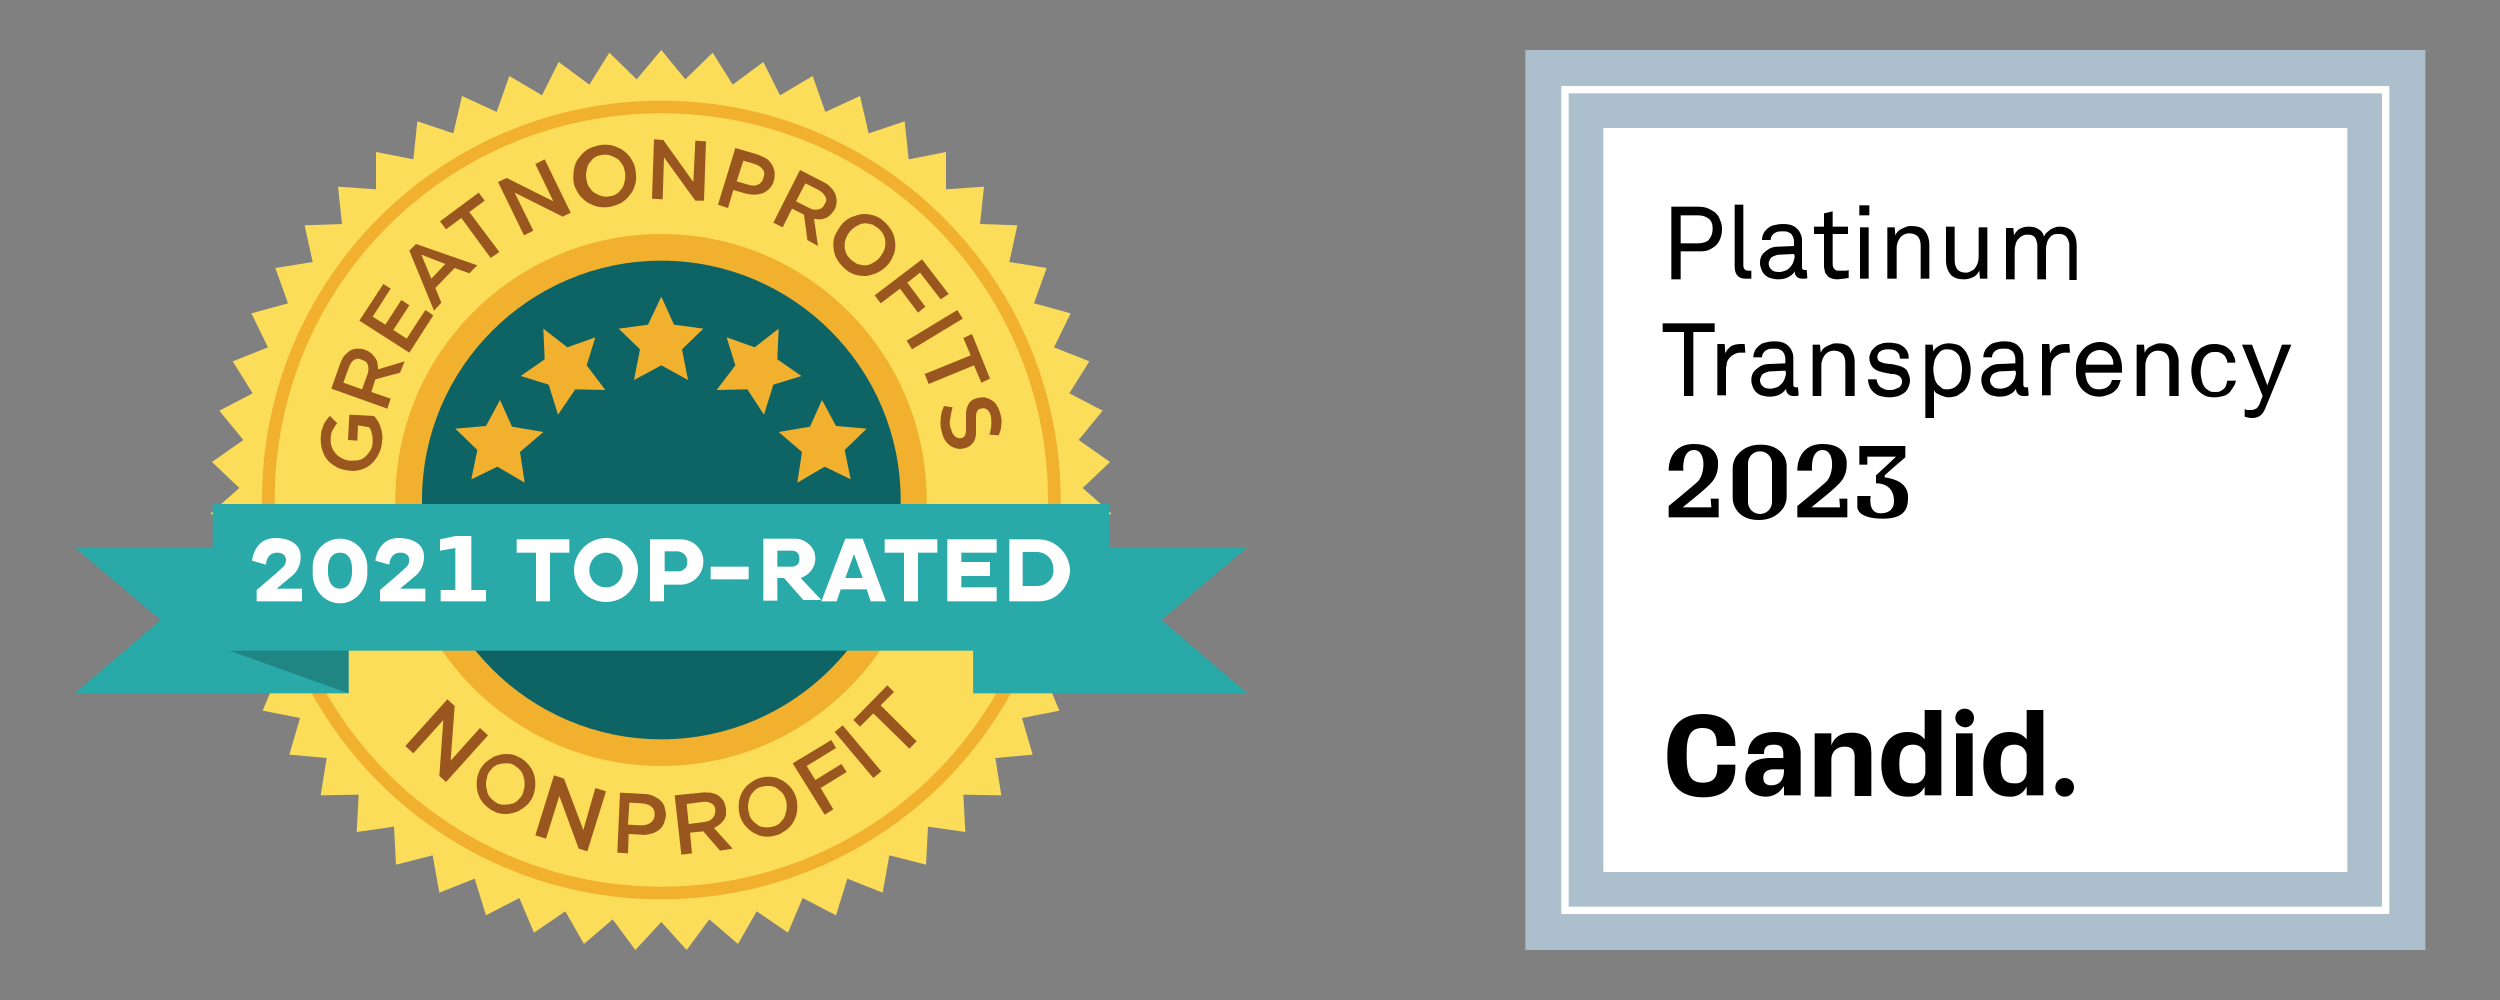
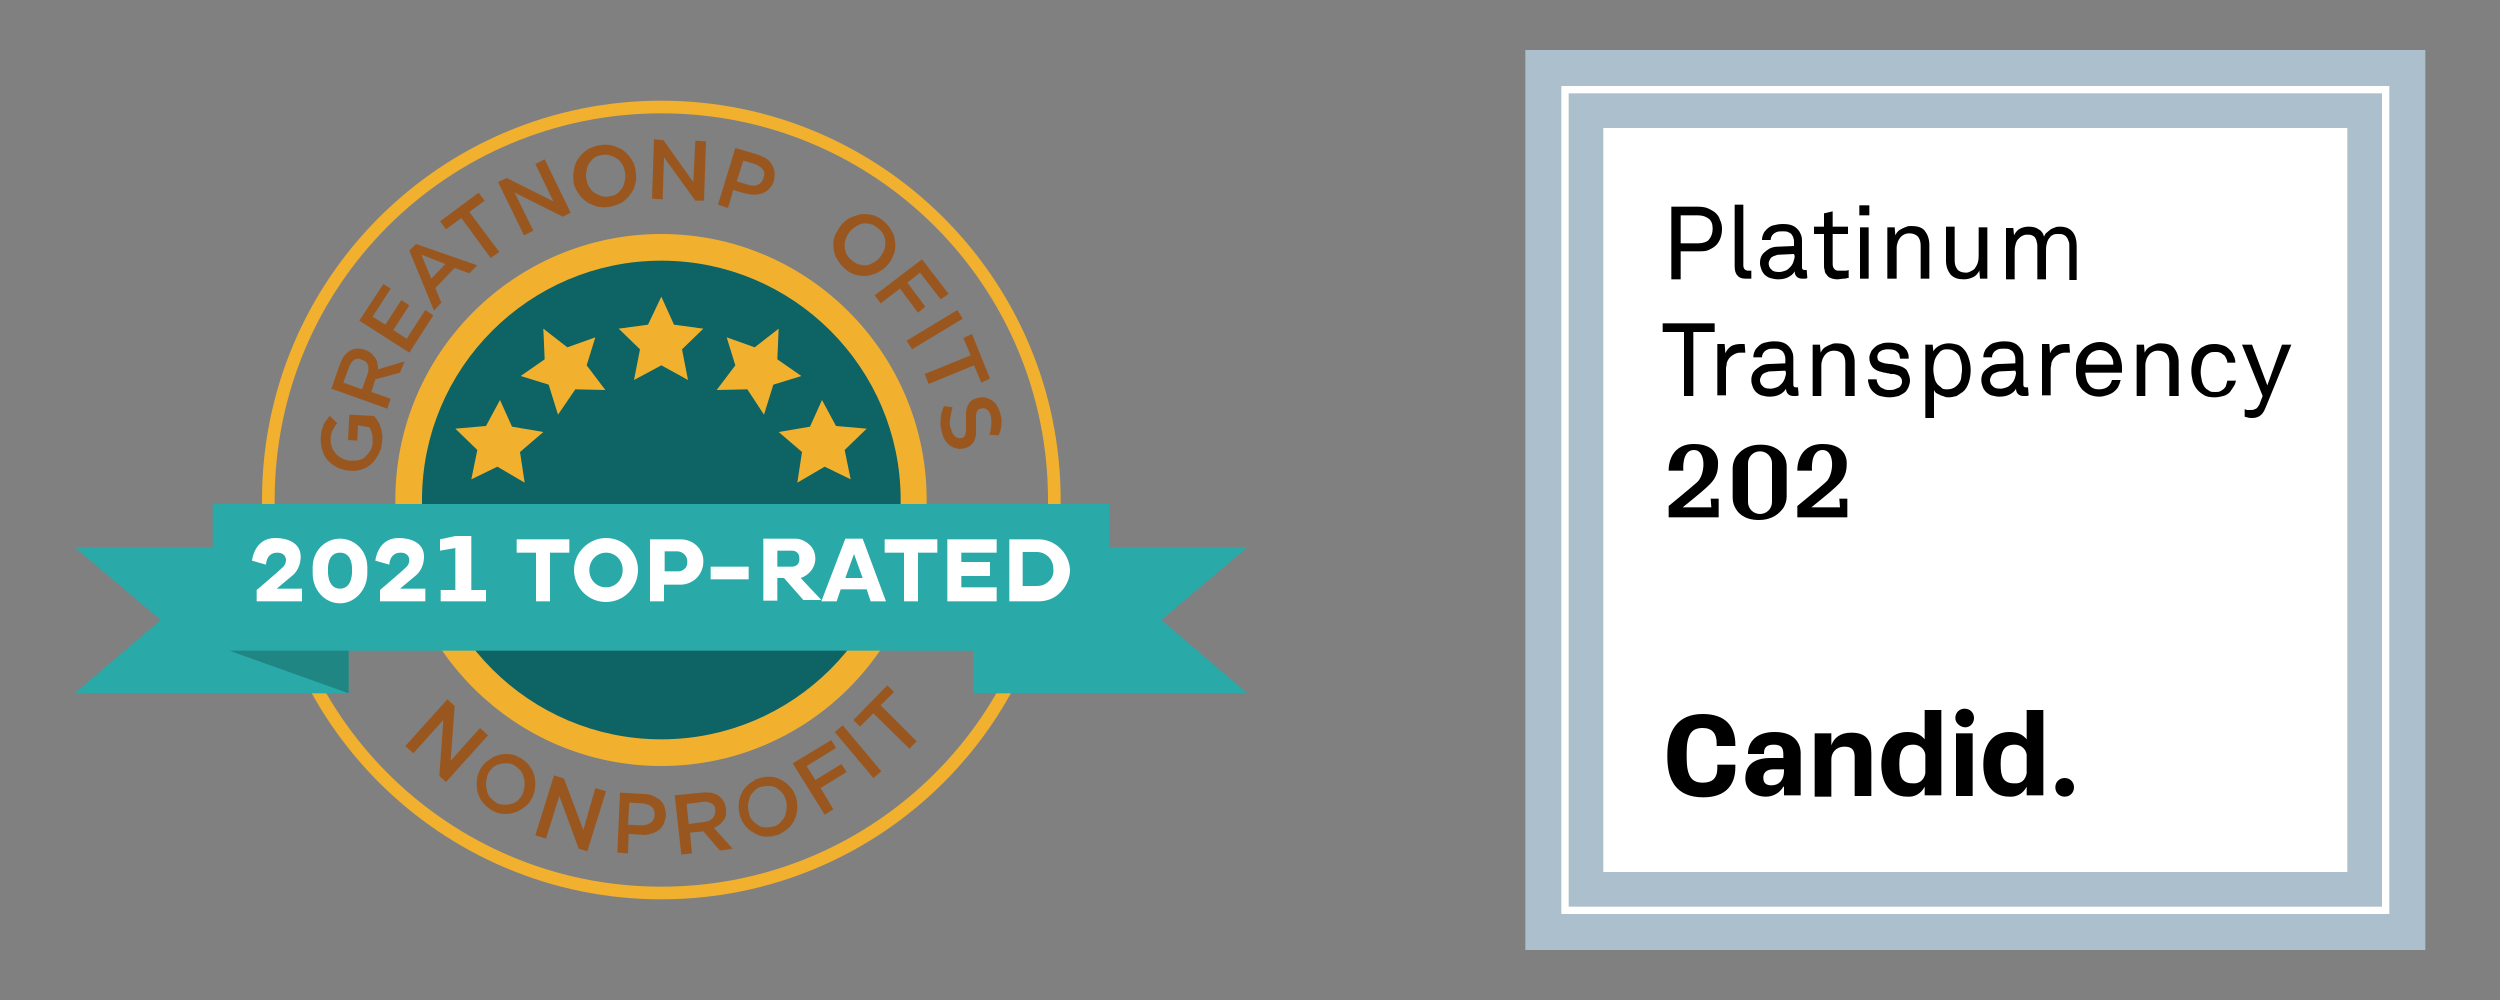
<svg xmlns="http://www.w3.org/2000/svg" id="Layer_1" x="0px" y="0px" viewBox="0 0 375 150" style="enable-background:new 0 0 375 150;" xml:space="preserve">
  <rect x="0" y="0" width="375" height="150" fill="#808080" stroke="none" />
  <style type="text/css">	.st0{fill:#FFFFFF;}	.st1{fill:#ABBFCC;}	.st2{fill:#FCDD59;}	.st3{fill:#F1B12F;}	.st4{fill:#0E6365;}	.st5{fill:#F1B02E;}	.st6{fill:#29A9A8;}	.st7{opacity:0.35;fill:#0E4543;enable-background:new    ;}	.st8{fill:#99571F;}</style>
  <g>
    <g>
      <g>
        <path class="st0" d="M232.3,10.9V139h128.1V10.9H232.3z" />
      </g>
      <g>
        <path class="st1" d="M228.8,7.5v135h135V7.5H228.8z M358.4,137.1H234.2V12.9h124.2V137.1z M357.3,14h-122v122h122V14z     M352.1,130.8H240.5V19.2h111.6V130.8z" />
        <path d="M250.1,113.2c0-3.5,1.5-6.1,5.3-6.1c3.5,0,4.9,1.9,4.9,4.6v0.2h-2.8v-0.4c0-1.4-0.6-2.3-2.1-2.3c-1.7,0-2.4,1-2.4,3.7    v0.7c0,2.8,0.7,3.8,2.4,3.8c1.4,0,2.2-0.6,2.2-2.2v-0.5h2.7v0.4c0,2.6-1.4,4.5-4.8,4.5c-4.2,0-5.4-2.7-5.4-6.1L250.1,113.2    L250.1,113.2z M266.2,109.8c2.9,0,3.9,1.6,3.9,3.2v6.3h-2.5V118h-0.1c-0.5,0.9-1.5,1.5-2.6,1.5c-1.7,0-3.1-1-3.1-2.7    s0.9-3.1,3.8-3.1h1.9v-0.5c0-0.9-0.2-1.5-1.4-1.5c-1.1,0-1.5,0.4-1.5,1.3v0.1h-2.4v-0.3C262.3,111.4,263.3,109.8,266.2,109.8z     M267.6,115.6v-0.2H266c-1,0-1.5,0.5-1.5,1.2v0.1c0,0.8,0.5,1.1,1.2,1.1C266.9,117.8,267.6,117,267.6,115.6z M272.2,110h2.5v1.8    l0,0c0.4-1.1,1.3-1.9,3-1.9c2.2,0,3,1.1,3,3.1v6.4h-2.5v-5.8c0-1.1-0.4-1.6-1.5-1.6c-1.4,0-2,1-2,1.9v5.6h-2.5V110z M288.7,118    c-0.5,1-1.5,1.6-2.6,1.5c-2.9,0-3.9-2.5-3.9-4.7v-0.2c0-2.9,1.4-4.8,3.9-4.8c1.4,0,2.1,0.5,2.6,1.1v-4.4h2.5v12.8h-2.5V118z     M288.8,116v-2.8c-0.1-0.8-0.8-1.5-1.8-1.5c-1.6,0-2.1,1-2.1,2.8v0.2c0,1.8,0.4,2.8,2,2.8C287.9,117.6,288.6,117,288.8,116z     M293.3,107.7c0-0.8,0.6-1.4,1.4-1.4s1.4,0.6,1.4,1.4l0,0c0,0.8-0.6,1.4-1.3,1.4C294.1,109.1,293.3,108.5,293.3,107.7    L293.3,107.7L293.3,107.7z M293.4,110h2.5v9.4h-2.5V110z M304,118c-0.5,1-1.5,1.6-2.6,1.5c-2.9,0-3.9-2.5-3.9-4.7v-0.2    c0-2.9,1.4-4.8,3.9-4.8c1.4,0,2.1,0.5,2.6,1.1v-4.4h2.5v12.8H304V118z M304,116v-2.8c-0.1-0.8-0.8-1.5-1.8-1.5    c-1.6,0-2.1,1-2.1,2.8v0.2c0,1.8,0.4,2.8,2,2.8C303.2,117.6,303.8,117,304,116L304,116z M308.3,118.1c0-0.8,0.6-1.4,1.4-1.4    s1.4,0.6,1.4,1.4s-0.6,1.4-1.4,1.4S308.3,118.9,308.3,118.1z" />
        <g>
          <path d="M258.3,34.3c0,1-0.3,1.9-0.9,2.5c-0.3,0.3-0.7,0.5-1.1,0.7c-0.4,0.2-1,0.2-1.6,0.2h-2.6v4.2h-1.4V31h4     c0.6,0,1.2,0.1,1.6,0.3c0.4,0.2,0.8,0.4,1.1,0.7c0.3,0.3,0.5,0.6,0.6,1C258.2,33.4,258.3,33.8,258.3,34.3z M256.9,34.3     c0-0.7-0.2-1.2-0.6-1.5c-0.4-0.3-0.9-0.5-1.6-0.5h-2.6v4.2h2.6c0.7,0,1.3-0.2,1.6-0.5C256.7,35.5,256.9,35,256.9,34.3z" />
          <path d="M262.7,41.8c-0.1,0-0.1,0-0.2,0c-0.2,0-0.4,0-0.7,0c-0.6,0-1-0.2-1.2-0.5c-0.3-0.3-0.4-0.8-0.4-1.4v-9.2h1.3v9.1     c0,0.3,0.1,0.5,0.2,0.6c0.1,0.1,0.3,0.2,0.5,0.2h0.4h0.1V41.8L262.7,41.8z" />
          <path d="M271.1,41.7c-0.1,0.1-0.3,0.1-0.4,0.1c-0.1,0-0.3,0-0.4,0c-0.3,0-0.6-0.1-0.8-0.3c-0.2-0.2-0.3-0.5-0.3-0.8l0,0     c-0.2,0.4-0.6,0.7-1,0.9c-0.4,0.2-0.9,0.3-1.5,0.3c-0.4,0-0.8-0.1-1.2-0.2c-0.3-0.1-0.6-0.3-0.8-0.5c-0.2-0.2-0.4-0.5-0.5-0.8     c-0.1-0.3-0.2-0.6-0.2-0.9c0-0.2,0-0.5,0.1-0.8c0.1-0.3,0.2-0.5,0.5-0.8c0.2-0.2,0.5-0.4,0.8-0.6c0.4-0.2,0.8-0.3,1.3-0.3     l2.4-0.1v-0.6c0-0.2,0-0.4-0.1-0.6c0-0.2-0.2-0.4-0.3-0.6c-0.1-0.1-0.3-0.2-0.5-0.3s-0.5-0.1-0.8-0.1c-0.4,0-0.6,0-0.9,0.1     c-0.2,0.1-0.4,0.2-0.5,0.3c-0.3,0.3-0.4,0.6-0.4,0.9h-1.3c0-0.4,0.1-0.7,0.2-0.9c0.1-0.3,0.3-0.5,0.5-0.7c0.3-0.3,0.6-0.5,1-0.6     c0.4-0.1,0.9-0.2,1.4-0.2c0.8,0,1.3,0.1,1.8,0.4c0.4,0.3,0.7,0.6,0.9,1.1c0.2,0.4,0.2,0.8,0.2,1.2V40c0,0.2,0,0.3,0.1,0.4     c0.1,0.1,0.2,0.1,0.3,0.1h0.1h0.1h0.1L271.1,41.7L271.1,41.7z M269.1,38.1l-2.1,0.1c-0.2,0-0.4,0-0.6,0.1s-0.4,0.1-0.5,0.2     c-0.2,0.1-0.3,0.2-0.4,0.4c-0.1,0.2-0.2,0.4-0.2,0.6c0,0.3,0.1,0.7,0.4,0.9c0.2,0.3,0.6,0.4,1.2,0.4c0.3,0,0.6-0.1,0.9-0.2     c0.3-0.1,0.5-0.3,0.7-0.5s0.4-0.5,0.5-0.8c0.1-0.3,0.2-0.6,0.2-0.9L269.1,38.1L269.1,38.1z" />
          <path d="M277.1,41.7c-0.2,0.1-0.4,0.1-0.6,0.1s-0.6,0.1-0.9,0.1c-0.4,0-0.8-0.1-1-0.2c-0.3-0.1-0.5-0.3-0.6-0.5     c-0.2-0.2-0.3-0.4-0.3-0.7c-0.1-0.2-0.1-0.5-0.1-0.8v-4.6h-1.5V34h1.5v-2l1.3-0.3V34h2.3v1.1h-2.3v4.5c0,0.4,0.1,0.6,0.3,0.8     s0.4,0.2,0.8,0.2c0.1,0,0.3,0,0.4,0c0.2,0,0.3,0,0.4,0c0.2,0,0.3,0,0.5-0.1v1.2H277.1z" />
          <path d="M278.9,32.3v-1.5h1.5v1.5H278.9z M279,41.8v-7.7h1.3v7.7H279z" />
          <path d="M288.1,41.8v-4.9c0-0.6-0.1-1-0.4-1.4c-0.3-0.3-0.7-0.5-1.3-0.5c-0.4,0-0.7,0.1-1,0.3s-0.5,0.5-0.7,0.9     c-0.1,0.3-0.2,0.6-0.2,1s0,0.7,0,1v3.6h-1.4v-7.7h1.1l0.1,1.2c0.1-0.2,0.2-0.4,0.4-0.6c0.2-0.2,0.4-0.3,0.6-0.4     c0.2-0.1,0.4-0.2,0.7-0.3c0.2-0.1,0.5-0.1,0.7-0.1c0.9,0,1.6,0.2,2,0.7c0.4,0.5,0.7,1.2,0.7,2.1v5.1     C289.4,41.8,288.1,41.8,288.1,41.8z" />
          <path d="M297,41.8l-0.1-1.2c-0.2,0.4-0.5,0.8-1,1c-0.4,0.2-0.9,0.3-1.3,0.3c-0.9,0-1.5-0.2-2-0.7c-0.4-0.5-0.7-1.2-0.7-2.1V34     h1.3v5c0,0.6,0.1,1,0.4,1.4c0.2,0.3,0.7,0.5,1.3,0.5c0.3,0,0.5-0.1,0.7-0.2c0.2-0.1,0.4-0.2,0.6-0.4c0.2-0.3,0.4-0.6,0.5-1     c0.1-0.4,0.1-0.8,0.1-1.2v-4h1.3v7.7H297z" />
          <path d="M310.4,41.8v-4.9c0-0.3,0-0.5-0.1-0.7c-0.1-0.2-0.1-0.4-0.3-0.6c-0.1-0.2-0.3-0.3-0.5-0.4c-0.2-0.1-0.5-0.1-0.8-0.1     c-0.2,0-0.5,0-0.7,0.1s-0.4,0.2-0.5,0.4c-0.3,0.3-0.4,0.6-0.5,1c-0.1,0.4-0.1,0.8-0.1,1.2v4.1h-1.3V37c0-0.3,0-0.5-0.1-0.7     c0-0.2-0.1-0.4-0.2-0.6c-0.1-0.2-0.3-0.3-0.5-0.4s-0.5-0.1-0.8-0.1s-0.5,0.1-0.7,0.2c-0.2,0.1-0.4,0.3-0.6,0.5s-0.3,0.5-0.4,0.9     c-0.1,0.4-0.1,0.7-0.1,1v4.1h-1.3v-7.7h1.1l0.1,1.1c0.2-0.4,0.5-0.8,0.9-1c0.4-0.2,0.8-0.3,1.3-0.3c0.6,0,1.1,0.1,1.5,0.4     c0.4,0.2,0.7,0.6,0.8,1.1c0.1-0.2,0.2-0.5,0.4-0.6c0.2-0.2,0.4-0.3,0.6-0.5c0.2-0.1,0.4-0.2,0.7-0.3c0.2-0.1,0.5-0.1,0.7-0.1     c0.9,0,1.5,0.3,1.9,0.8c0.4,0.5,0.6,1.2,0.6,2.1V42h-1.1V41.8z" />
          <path d="M254,49.8v9.6h-1.4v-9.6h-3.2v-1.3h7.8v1.3C257.2,49.8,254,49.8,254,49.8z" />
          <path d="M261.8,52.9c-0.1,0-0.2,0-0.4,0c-0.1,0-0.2,0-0.4,0c-0.3,0-0.6,0.1-0.8,0.2c-0.2,0.1-0.5,0.3-0.6,0.4     c-0.2,0.2-0.3,0.3-0.4,0.5c-0.1,0.2-0.2,0.4-0.2,0.6c0,0.2-0.1,0.4-0.1,0.7c0,0.2,0,0.4,0,0.6v3.4h-1.3v-7.7h1.1l0.1,1.4     c0.2-0.5,0.5-0.8,0.9-1.1c0.4-0.2,0.9-0.3,1.4-0.3c0.2,0,0.4,0,0.6,0L261.8,52.9L261.8,52.9z" />
          <path d="M269.8,59.3c-0.1,0.1-0.3,0.1-0.4,0.1c-0.1,0-0.3,0-0.4,0c-0.3,0-0.6-0.1-0.8-0.3c-0.2-0.2-0.3-0.5-0.3-0.8l0,0     c-0.2,0.4-0.6,0.7-1,0.9c-0.4,0.2-0.9,0.3-1.5,0.3c-0.4,0-0.8-0.1-1.2-0.2c-0.3-0.1-0.6-0.3-0.8-0.5c-0.2-0.2-0.4-0.5-0.5-0.8     c-0.1-0.3-0.2-0.6-0.2-0.9c0-0.2,0-0.5,0.1-0.8c0.1-0.3,0.2-0.5,0.5-0.8c0.2-0.2,0.5-0.4,0.8-0.6c0.4-0.2,0.8-0.3,1.3-0.3     l2.4-0.1v-0.6c0-0.2,0-0.4-0.1-0.6c0-0.2-0.2-0.4-0.3-0.6c-0.1-0.1-0.3-0.2-0.5-0.3s-0.5-0.1-0.8-0.1c-0.4,0-0.6,0-0.9,0.1     c-0.2,0.1-0.4,0.2-0.5,0.3c-0.3,0.3-0.4,0.6-0.4,0.9H263c0-0.4,0.1-0.7,0.2-0.9c0.1-0.3,0.3-0.5,0.5-0.7c0.3-0.3,0.6-0.5,1-0.6     c0.4-0.1,0.9-0.2,1.4-0.2c0.8,0,1.3,0.1,1.8,0.4c0.4,0.3,0.7,0.6,0.9,1.1c0.2,0.4,0.2,0.8,0.2,1.2v3.7c0,0.2,0,0.3,0.1,0.4     c0.1,0.1,0.2,0.1,0.3,0.1h0.1h0.1h0.1L269.8,59.3L269.8,59.3z M267.8,55.6l-2.1,0.1c-0.2,0-0.4,0-0.6,0.1s-0.4,0.1-0.5,0.2     c-0.2,0.1-0.3,0.2-0.4,0.4c-0.1,0.2-0.2,0.4-0.2,0.6c0,0.3,0.1,0.7,0.4,0.9c0.2,0.3,0.6,0.4,1.2,0.4c0.3,0,0.6-0.1,0.9-0.2     c0.3-0.1,0.5-0.3,0.7-0.5s0.4-0.5,0.5-0.8c0.1-0.3,0.2-0.6,0.2-0.9L267.8,55.6L267.8,55.6z" />
          <path d="M276.8,59.4v-4.9c0-0.6-0.1-1-0.4-1.4c-0.3-0.3-0.7-0.5-1.3-0.5c-0.4,0-0.7,0.1-1,0.3s-0.5,0.5-0.7,0.9     c-0.1,0.3-0.2,0.6-0.2,1s0,0.7,0,1v3.6h-1.3v-7.7h1.1l0.1,1.2c0.1-0.2,0.2-0.4,0.4-0.6c0.2-0.2,0.4-0.3,0.6-0.4     c0.2-0.1,0.4-0.2,0.7-0.3c0.2-0.1,0.5-0.1,0.7-0.1c0.9,0,1.6,0.2,2,0.7c0.4,0.5,0.7,1.2,0.7,2.1v5.1     C278.2,59.4,276.8,59.4,276.8,59.4z" />
          <path d="M286.5,57.1c0,0.3-0.1,0.6-0.2,0.9c-0.1,0.3-0.3,0.5-0.4,0.7c-0.3,0.3-0.7,0.5-1.1,0.7c-0.4,0.1-0.9,0.2-1.4,0.2     s-0.9-0.1-1.4-0.2c-0.4-0.1-0.8-0.4-1.1-0.7c-0.2-0.2-0.4-0.5-0.5-0.8c-0.1-0.3-0.2-0.6-0.2-1h1.3c0,0.3,0.1,0.5,0.2,0.7     c0.1,0.2,0.3,0.4,0.4,0.5c0.2,0.1,0.4,0.2,0.6,0.3c0.3,0.1,0.5,0.1,0.7,0.1c0.3,0,0.5,0,0.8-0.1c0.2-0.1,0.5-0.2,0.7-0.3     c0.1-0.1,0.2-0.2,0.3-0.4s0.1-0.3,0.1-0.5c0-0.3-0.1-0.5-0.3-0.7s-0.5-0.3-0.9-0.4c-0.1,0-0.2,0-0.3,0c-0.1,0-0.3,0-0.5-0.1     c-0.2,0-0.3,0-0.5-0.1c-0.2,0-0.3,0-0.5-0.1c-0.6-0.1-1-0.3-1.4-0.7c-0.3-0.4-0.5-0.8-0.5-1.4c0-0.3,0.1-0.6,0.2-0.8     c0.1-0.3,0.3-0.5,0.5-0.7c0.3-0.3,0.6-0.5,1-0.6c0.4-0.2,0.8-0.2,1.3-0.2s1,0.1,1.4,0.2c0.4,0.2,0.8,0.4,1,0.7     c0.2,0.2,0.3,0.4,0.4,0.7c0.1,0.2,0.1,0.5,0.1,0.8H285c0-0.2-0.1-0.4-0.1-0.6c-0.1-0.2-0.2-0.3-0.3-0.4     c-0.3-0.3-0.7-0.4-1.3-0.4c-0.2,0-0.3,0-0.4,0c-0.1,0-0.3,0.1-0.5,0.1c-0.2,0.1-0.4,0.2-0.6,0.4c-0.1,0.2-0.2,0.4-0.2,0.6     c0,0.3,0.1,0.6,0.3,0.7c0.2,0.1,0.4,0.2,0.8,0.3c0.2,0,0.5,0.1,0.8,0.1s0.7,0.1,1.1,0.2c0.5,0.1,1,0.3,1.4,0.7     C286.3,56.1,286.5,56.5,286.5,57.1z" />
          <path d="M295.6,55.5c0,0.7-0.1,1.3-0.3,1.9c-0.2,0.6-0.5,1.1-0.9,1.4c-0.3,0.2-0.6,0.4-0.9,0.6c-0.4,0.1-0.8,0.2-1.2,0.2     c-0.2,0-0.4,0-0.6-0.1s-0.4-0.1-0.6-0.2c-0.2-0.1-0.4-0.2-0.6-0.3s-0.3-0.3-0.4-0.5v4.2h-1.3v-11h1.1l0.1,1     c0.2-0.4,0.6-0.7,1-0.9c0.4-0.2,0.9-0.3,1.3-0.3c0.5,0,0.9,0.1,1.3,0.2c0.4,0.1,0.7,0.4,0.9,0.6c0.4,0.4,0.6,0.8,0.8,1.4     C295.5,54.3,295.6,54.9,295.6,55.5z M294.3,55.5c0-0.4,0-0.7-0.1-1.1c-0.1-0.4-0.2-0.7-0.3-1c-0.2-0.3-0.4-0.5-0.7-0.7     c-0.3-0.2-0.6-0.3-1.1-0.3c-0.3,0-0.5,0-0.7,0.1s-0.4,0.2-0.5,0.4c-0.3,0.3-0.5,0.6-0.7,1.1c-0.1,0.4-0.2,0.9-0.2,1.4     s0.1,0.9,0.2,1.4c0.1,0.4,0.3,0.8,0.7,1.1c0.2,0.1,0.3,0.3,0.5,0.4c0.2,0.1,0.4,0.1,0.7,0.1c0.4,0,0.8-0.1,1.1-0.3     s0.5-0.4,0.7-0.7s0.3-0.6,0.3-1C294.2,56.2,294.3,55.9,294.3,55.5z" />
          <path d="M304.3,59.3c-0.1,0.1-0.3,0.1-0.4,0.1c-0.1,0-0.3,0-0.4,0c-0.3,0-0.6-0.1-0.8-0.3c-0.2-0.2-0.3-0.5-0.3-0.8l0,0     c-0.2,0.4-0.6,0.7-1,0.9c-0.4,0.2-0.9,0.3-1.5,0.3c-0.4,0-0.8-0.1-1.2-0.2c-0.3-0.1-0.6-0.3-0.8-0.5c-0.2-0.2-0.4-0.5-0.5-0.8     c-0.1-0.3-0.2-0.6-0.2-0.9c0-0.2,0-0.5,0.1-0.8c0.1-0.3,0.2-0.5,0.5-0.8c0.2-0.2,0.5-0.4,0.8-0.6c0.4-0.2,0.8-0.3,1.3-0.3     l2.4-0.1v-0.6c0-0.2,0-0.4-0.1-0.6c0-0.2-0.2-0.4-0.3-0.6c-0.1-0.1-0.3-0.2-0.5-0.3s-0.5-0.1-0.8-0.1c-0.4,0-0.6,0-0.9,0.1     c-0.2,0.1-0.4,0.2-0.5,0.3c-0.3,0.3-0.4,0.6-0.4,0.9h-1.3c0-0.4,0.1-0.7,0.2-0.9c0.1-0.3,0.3-0.5,0.5-0.7c0.3-0.3,0.6-0.5,1-0.6     c0.4-0.1,0.9-0.2,1.4-0.2c0.8,0,1.3,0.1,1.8,0.4c0.4,0.3,0.7,0.6,0.9,1.1c0.2,0.4,0.2,0.8,0.2,1.2v3.7c0,0.2,0,0.3,0.1,0.4     c0.1,0.1,0.2,0.1,0.3,0.1h0.1h0.1h0.1L304.3,59.3L304.3,59.3z M302.3,55.6l-2.1,0.1c-0.2,0-0.4,0-0.6,0.1s-0.4,0.1-0.5,0.2     c-0.2,0.1-0.3,0.2-0.4,0.4c-0.1,0.2-0.2,0.4-0.2,0.6c0,0.3,0.1,0.7,0.4,0.9c0.2,0.3,0.6,0.4,1.2,0.4c0.3,0,0.6-0.1,0.9-0.2     c0.3-0.1,0.5-0.3,0.7-0.5s0.4-0.5,0.5-0.8c0.1-0.3,0.2-0.6,0.2-0.9L302.3,55.6L302.3,55.6z" />
          <path d="M310.5,52.9c-0.1,0-0.2,0-0.4,0c-0.1,0-0.2,0-0.4,0c-0.3,0-0.6,0.1-0.8,0.2c-0.2,0.1-0.5,0.3-0.6,0.4     c-0.2,0.2-0.3,0.3-0.4,0.5c-0.1,0.2-0.2,0.4-0.2,0.6c0,0.2-0.1,0.4-0.1,0.7c0,0.2,0,0.4,0,0.6v3.4h-1.3v-7.7h1.1l0.1,1.4     c0.2-0.5,0.5-0.8,0.9-1.1c0.4-0.2,0.9-0.3,1.4-0.3c0.2,0,0.4,0,0.6,0L310.5,52.9L310.5,52.9z" />
          <path d="M318.3,55.1c0,0.1,0,0.3,0,0.4c0,0.1,0,0.3,0,0.4h-5.5c0,0.4,0.1,0.7,0.2,1.1c0.1,0.4,0.3,0.6,0.5,0.9     c0.4,0.4,0.8,0.5,1.4,0.5c0.6,0,1.1-0.2,1.4-0.5c0.1-0.1,0.2-0.2,0.3-0.4c0.1-0.1,0.1-0.3,0.2-0.5h1.3c-0.1,0.4-0.2,0.7-0.4,1.1     c-0.2,0.3-0.5,0.6-0.8,0.8s-0.6,0.3-0.9,0.4c-0.3,0.1-0.7,0.2-1.1,0.2c-0.5,0-1-0.1-1.5-0.3c-0.4-0.2-0.8-0.5-1.1-0.8     c-0.3-0.4-0.6-0.8-0.7-1.3c-0.2-0.5-0.2-1-0.2-1.6c0-0.5,0-0.9,0.1-1.3c0.1-0.4,0.2-0.8,0.5-1.2c0.3-0.5,0.7-0.9,1.2-1.2     s1.1-0.5,1.8-0.5c0.5,0,0.9,0.1,1.3,0.3c0.4,0.2,0.7,0.4,1,0.7s0.5,0.7,0.7,1.2C318.2,54.1,318.3,54.6,318.3,55.1z M317,54.8     c0-0.3,0-0.6-0.1-0.9c-0.1-0.3-0.2-0.5-0.4-0.7s-0.4-0.4-0.6-0.5c-0.3-0.1-0.6-0.2-0.9-0.2c-0.4,0-0.7,0.1-0.9,0.2     c-0.3,0.1-0.5,0.3-0.7,0.5s-0.3,0.5-0.4,0.7c-0.1,0.3-0.1,0.5-0.1,0.8h4.1V54.8z" />
          <path d="M325.4,59.4v-4.9c0-0.6-0.1-1-0.4-1.4c-0.3-0.3-0.7-0.5-1.3-0.5c-0.4,0-0.7,0.1-1,0.3s-0.5,0.5-0.7,0.9     c-0.1,0.3-0.2,0.6-0.2,1s0,0.7,0,1v3.6h-1.3v-7.7h1.1l0.1,1.2c0.1-0.2,0.2-0.4,0.4-0.6c0.2-0.2,0.4-0.3,0.6-0.4     c0.2-0.1,0.4-0.2,0.7-0.3c0.2-0.1,0.5-0.1,0.7-0.1c0.9,0,1.6,0.2,2,0.7c0.4,0.5,0.7,1.2,0.7,2.1v5.1     C326.8,59.4,325.4,59.4,325.4,59.4z" />
          <path d="M335.4,56.8c0,0.4-0.1,0.8-0.3,1.1c-0.2,0.3-0.4,0.6-0.6,0.9c-0.3,0.3-0.6,0.5-1,0.6c-0.4,0.1-0.8,0.2-1.3,0.2     c-0.7,0-1.3-0.1-1.7-0.4c-0.5-0.3-0.8-0.6-1.1-1c-0.2-0.3-0.4-0.7-0.5-1.1c-0.1-0.4-0.2-0.9-0.2-1.5s0.1-1.1,0.2-1.5     c0.1-0.4,0.3-0.8,0.5-1.1c0.3-0.4,0.6-0.8,1.1-1c0.5-0.3,1-0.4,1.7-0.4c0.5,0,0.9,0.1,1.2,0.2c0.4,0.1,0.7,0.3,1,0.6     s0.5,0.5,0.6,0.9c0.2,0.3,0.3,0.7,0.3,1.1h-1.2c0-0.3-0.1-0.5-0.2-0.7c-0.1-0.2-0.2-0.4-0.4-0.5s-0.3-0.3-0.5-0.3     c-0.2-0.1-0.4-0.1-0.7-0.1c-0.3,0-0.5,0-0.8,0.1c-0.2,0.1-0.4,0.2-0.6,0.4c-0.3,0.3-0.5,0.6-0.6,1.1c-0.1,0.4-0.2,0.9-0.2,1.4     s0.1,0.9,0.2,1.4c0.1,0.4,0.3,0.8,0.6,1.1c0.2,0.1,0.4,0.3,0.6,0.4c0.2,0.1,0.5,0.1,0.8,0.1s0.5,0,0.7-0.1s0.4-0.2,0.6-0.4     c0.1-0.1,0.3-0.3,0.3-0.5c0.1-0.2,0.1-0.4,0.2-0.7h1.3V56.8z" />
          <path d="M339.9,61c-0.2,0.5-0.4,0.9-0.7,1.2s-0.8,0.5-1.3,0.5c-0.3,0-0.6,0-0.8-0.1c-0.2,0-0.3-0.1-0.4-0.1v-1.1     c0.1,0,0.2,0,0.3,0.1c0.1,0,0.2,0,0.3,0c0.1,0,0.2,0,0.4,0c0.3,0,0.5-0.1,0.7-0.2c0.2-0.1,0.3-0.3,0.5-0.6l0.5-1.3l-3.1-7.7h1.5     l2.3,6.1l2.2-6.1h1.4L339.9,61z" />
        </g>
        <g>
          <path d="M256.7,76.1h-4.3c0,0,3-2.4,3.6-3c0.6-0.6,1.7-1.4,1.7-3.4c0,0,0.4-3.1-3.6-3.1c-4,0-3.8,4-3.8,4h2.2     c0,0-0.3-3.1,1.6-3.1s1.7,3.7,0.5,4.8c-1,0.9-4.3,3.6-4.3,3.6v1.7h7.5v-2.8h-1.2L256.7,76.1L256.7,76.1z" />
          <path d="M276,76.1h-4.3c0,0,3-2.4,3.6-3c0.6-0.6,1.7-1.4,1.7-3.4c0,0,0.4-3.1-3.6-3.1s-3.8,4-3.8,4h2.2c0,0-0.3-3.1,1.6-3.1     c1.9,0,1.7,3.7,0.5,4.8c-1,0.9-4.3,3.6-4.3,3.6v1.7h7.5v-2.8h-1.2L276,76.1L276,76.1z" />
-           <path d="M282.7,71.6v-0.3c1.3-1.2,3.1-2.7,3.1-2.7v-1.7h-6.9v2.8h1.2v-1.2h4.3c0,0-2.2,2.1-3,2.8v1.2c0,0,2.7-0.2,2.7,2.7     c0,1.1-0.7,1.8-2,1.8c-2,0-1.5-2.6-1.5-2.6h-2c0,0,0,1.4,0,1.7c0,0.3,0.3,1.7,3.8,1.7c3,0,3.8-1.2,3.8-3.1     C286.3,72.4,284.1,71.8,282.7,71.6z" />
          <path d="M264.1,66.7c-2.1,0-3.1,1-3.7,1.8c-0.3,0.5-0.5,1.1-0.5,1.7v4.4c0,0.5,0.1,1,0.3,1.4c0.4,0.9,1.4,2,3.6,2     c2.1,0,3.1-1,3.7-1.8c0.3-0.5,0.5-1.1,0.5-1.7V70c0-0.5-0.1-1-0.3-1.4C267.3,67.8,266.3,66.7,264.1,66.7z M265.8,75.3     c0,1-0.8,1.8-1.8,1.8l0,0c-1,0-1.8-0.8-1.8-1.8v-5.8c0-1,0.8-1.8,1.8-1.8l0,0c1,0,1.8,0.8,1.8,1.8V75.3z" />
        </g>
      </g>
    </g>
    <g>
-       <polygon class="st2" points="99.2,7.5 102.8,11.9 106.9,7.9 109.9,12.7 114.5,9.3 117,14.3 121.9,11.4 123.8,16.8 129,14.4    130.3,20 135.7,18.2 136.3,23.9 141.9,22.8 141.9,28.4 147.6,28 147,33.6 152.6,33.8 151.4,39.3 157,40.2 155.1,45.5 160.6,47    158.1,52.1 163.4,54.2 160.4,59 165.4,61.6 161.8,66 166.5,69.3 162.4,73.2 166.7,77 162.2,80.5 166,84.7 161.2,87.6 164.5,92.2    159.3,94.6 162.1,99.6 156.7,101.3 158.9,106.6 153.3,107.7 154.9,113.2 149.3,113.7 150.2,119.3 144.5,119.2 144.8,124.8    139.2,124 138.9,129.7 133.4,128.3 132.4,133.9 127.1,131.8 125.4,137.3 120.4,134.7 118.2,139.9 113.5,136.7 110.7,141.6    106.4,137.9 103,142.5 99.2,138.3 95.3,142.5 91.9,137.9 87.6,141.6 84.8,136.7 80.1,139.9 77.9,134.7 72.9,137.3 71.2,131.8    65.9,133.9 64.9,128.3 59.4,129.7 59.1,124 53.5,124.8 53.8,119.2 48.1,119.3 49,113.7 43.4,113.2 45,107.7 39.4,106.6    41.6,101.3 36.2,99.6 39,94.6 33.8,92.2 37.1,87.6 32.3,84.7 36.1,80.5 31.6,77 35.9,73.2 31.8,69.3 36.5,66 32.9,61.6 37.9,59    34.9,54.2 40.2,52.1 37.7,47 43.2,45.5 41.3,40.2 46.9,39.3 45.7,33.8 51.3,33.6 50.7,28 56.4,28.4 56.4,22.8 62,23.9 62.6,18.2    68,20 69.3,14.4 74.5,16.8 76.4,11.4 81.3,14.3 83.8,9.3 88.4,12.7 91.4,7.9 95.5,11.9   " />
      <path class="st3" d="M99.2,35.1c-22,0-39.9,17.9-39.9,39.9s17.9,39.9,39.9,39.9S139,97,139,75S121.2,35.1,99.2,35.1z" />
      <path class="st4" d="M99.2,39.1c-19.8,0-35.9,16.1-35.9,35.9s16.1,35.9,35.9,35.9s35.9-16.1,35.9-35.9S119,39.1,99.2,39.1z" />
      <path class="st5" d="M99.2,15.1c-33.1,0-59.9,26.8-59.9,59.9s26.8,59.9,59.9,59.9s59.9-26.8,59.9-59.9S132.2,15.1,99.2,15.1z    M99.2,133c-32,0-58-25.9-58-58s25.9-58,58-58s58,25.9,58,58S131.2,133,99.2,133z" />
      <g>
        <polygon class="st6" points="52.3,104 11.2,104 24.1,93 11.2,82.1 31.9,82.1 31.9,75.6 166.4,75.6 166.4,82.1 187.1,82.1     174.2,93 187.1,104 146,104 146,97.6 52.3,97.6    " />
        <polyline class="st7" points="52.3,97.6 34.4,97.6 52.3,104    " />
        <polygon class="st6" points="146,97.6 146,104 163.9,97.6    " />
      </g>
      <g>
        <g>
          <polygon class="st0" points="144.2,82.9 144.2,84.3 148.5,84.3 148.5,86.4 144.2,86.4 144.2,88.1 149.5,88.1 149.5,90.2      142.1,90.2 142.1,80.9 149.5,80.9 149.5,82.9     " />
          <polygon class="st0" points="140.6,80.9 140.6,82.9 137.7,82.9 137.7,90.2 135.6,90.2 135.6,82.9 132.7,82.9 132.7,80.9     " />
          <path class="st0" d="M120.1,86.7c1.2-0.4,2.2-1.5,2.2-2.9c0-0.8-0.3-1.6-0.9-2.1c-0.5-0.5-1.3-0.9-2.1-0.9h-4.8v9.3h2.1v-3.4h1     l2.9,3.3h2.7L120.1,86.7z M118.8,85h-2.2v-2.4h2.2c0.3,0,0.6,0.1,0.8,0.3c0.2,0.2,0.3,0.5,0.3,0.8C120,84.5,119.5,85,118.8,85z" />
          <path class="st0" d="M102.1,80.9h-4.6v9.3h2.1v-2.5h2.5c0.9,0,1.8-0.4,2.4-1s1-1.5,1-2.4C105.6,82.4,104,80.9,102.1,80.9z      M102.7,85.3c-0.3,0.3-0.6,0.4-1,0.4h-2v-3h1.9c0.8,0,1.5,0.7,1.5,1.5C103.1,84.7,103,85.1,102.7,85.3z" />
          <polygon class="st0" points="77.5,80.9 85.4,80.9 85.4,82.9 82.5,82.9 82.5,90.2 80.4,90.2 80.4,82.9 77.5,82.9     " />
          <path class="st0" d="M90.9,80.7c-2.6,0-4.8,2.2-4.8,4.8s2.1,4.8,4.8,4.8s4.8-2.2,4.8-4.8S93.6,80.7,90.9,80.7z M90.9,88.1     c-1.4,0-2.5-1.1-2.5-2.6c0-1.4,1.1-2.6,2.5-2.6s2.5,1.1,2.5,2.6S92.3,88.1,90.9,88.1z" />
          <rect x="106.6" y="85" class="st0" width="5.7" height="1.9" />
          <path class="st0" d="M129.4,80.8h-2.6l-3.6,9.4h2.3l0.6-1.8h3.9l0.6,1.8h2.3L129.4,80.8z M126.8,86.7l1.3-3.6l1.3,3.6H126.8z" />
          <path class="st0" d="M155.8,80.9h-4.4v9.3h4.4c1.3,0,2.5-0.5,3.3-1.4c0.8-0.8,1.4-2,1.4-3.3C160.4,83,158.3,80.9,155.8,80.9z      M157.3,87.2c-0.5,0.5-1.1,0.7-1.8,0.7h-2.1v-5.1h2.1c1.4,0,2.5,1.1,2.5,2.5C158.1,86.1,157.8,86.8,157.3,87.2z" />
        </g>
        <polygon class="st0" points="72.9,88.5 72.9,90.2 66.1,90.2 66.1,88.5 68.3,88.5 68.3,82.2 66,82.6 66,80.9 68.3,80.4 70.7,80.4     70.7,88.5    " />
        <path class="st0" d="M63.8,88.5v1.7H57v-1.7c0,0,3.3-2.8,3.9-3.4c0.8-0.7,0.7-2.2-0.8-2.2c-1.7,0-1.7,1.8-1.7,1.8l-2.1-0.6    c0,0,0.3-3.4,3.5-3.4c1.8,0,3.8,0.7,3.8,2.8c0,1.9-1.2,2.8-1.2,2.8l-2.4,2h3.8V88.5z" />
        <path class="st0" d="M45.3,88.5v1.7h-6.8v-1.7c0,0,3.3-2.8,3.9-3.4c0.8-0.7,0.7-2.2-0.8-2.2c-1.7,0-1.7,1.8-1.7,1.8l-2.1-0.6    c0,0,0.3-3.4,3.5-3.4c1.8,0,3.8,0.7,3.8,2.8c0,1.9-1.2,2.8-1.2,2.8l-2.4,2h3.8V88.5z" />
        <path class="st0" d="M51,80.8c-2.2,0-4.1,1.8-4.1,4.3V86c0,2.5,1.8,4.5,4.1,4.5c2.2,0,4.1-2,4.1-4.5v-0.9    C55.1,82.6,53.2,80.8,51,80.8z M51,88.3c-2,0-1.8-2.8-1.8-2.8S49,82.9,51,82.9s1.8,2.6,1.8,2.6S53,88.3,51,88.3z" />
      </g>
      <g>
        <g>
          <path class="st8" d="M72,109.2l1.2,1.1l-6.3,7l-1-0.9l0.6-8.4l-4.5,5l-1.2-1.1l6.3-7l1.1,1l-0.6,8.2L72,109.2z" />
          <path class="st8" d="M80,119.3c-0.2,0.5-0.5,1-0.9,1.4s-0.9,0.7-1.4,1c-0.5,0.2-1.2,0.4-1.8,0.4c-0.7,0-1.3-0.1-1.8-0.4     c-0.5-0.2-1-0.6-1.4-1s-0.7-0.9-0.9-1.4c-0.2-0.5-0.3-1.1-0.3-1.7s0.1-1.2,0.3-1.7c0.2-0.5,0.5-1,0.9-1.4s0.9-0.7,1.4-1     c0.5-0.2,1.2-0.4,1.8-0.4c0.7,0,1.3,0.1,1.8,0.4c0.5,0.2,1,0.6,1.4,1s0.7,0.9,0.9,1.4c0.2,0.5,0.3,1.1,0.3,1.7     C80.3,118.1,80.2,118.7,80,119.3z M78.5,116.4c-0.1-0.4-0.3-0.7-0.6-1c-0.3-0.3-0.6-0.5-0.9-0.7c-0.4-0.2-0.8-0.2-1.2-0.2     c-0.4,0-0.8,0.1-1.2,0.2c-0.4,0.2-0.7,0.4-0.9,0.7c-0.3,0.3-0.5,0.6-0.6,1s-0.2,0.8-0.2,1.2s0.1,0.8,0.2,1.2     c0.1,0.4,0.3,0.7,0.6,1c0.3,0.3,0.6,0.5,0.9,0.7c0.4,0.2,0.8,0.2,1.2,0.2c0.4,0,0.8-0.1,1.2-0.2c0.4-0.2,0.7-0.4,0.9-0.7     c0.3-0.3,0.5-0.6,0.6-1s0.2-0.8,0.2-1.2C78.7,117.1,78.6,116.7,78.5,116.4z" />
          <path class="st8" d="M119.3,122.7c-0.2,0.5-0.5,1-0.9,1.4s-0.9,0.7-1.4,1c-0.5,0.2-1.2,0.4-1.8,0.4c-0.7,0-1.3-0.1-1.8-0.4     c-0.5-0.2-1-0.6-1.4-1s-0.7-0.9-0.9-1.4c-0.2-0.5-0.3-1.1-0.3-1.7s0.1-1.2,0.3-1.7c0.2-0.5,0.5-1,0.9-1.4s0.9-0.7,1.4-1     c0.5-0.2,1.2-0.4,1.8-0.4c0.7,0,1.3,0.1,1.8,0.4c0.5,0.2,1,0.6,1.4,1s0.7,0.9,0.9,1.4s0.3,1.1,0.3,1.7S119.5,122.2,119.3,122.7z      M117.8,119.8c-0.1-0.4-0.3-0.7-0.6-1c-0.3-0.3-0.6-0.5-0.9-0.7c-0.4-0.2-0.8-0.2-1.2-0.2c-0.4,0-0.8,0.1-1.2,0.2     c-0.4,0.2-0.7,0.4-0.9,0.7c-0.3,0.3-0.5,0.6-0.6,1s-0.2,0.8-0.2,1.2c0,0.4,0.1,0.8,0.2,1.2c0.1,0.4,0.3,0.7,0.6,1     c0.3,0.3,0.6,0.5,0.9,0.7c0.4,0.2,0.8,0.2,1.2,0.2c0.4,0,0.8-0.1,1.2-0.2c0.4-0.2,0.7-0.4,0.9-0.7c0.3-0.3,0.5-0.6,0.6-1     s0.2-0.8,0.2-1.2C118,120.6,118,120.2,117.8,119.8z" />
          <path class="st8" d="M89.3,118.2l1.6,0.5l-2.8,9l-1.3-0.4l-2.9-7.9l-2,6.4l-1.6-0.5l2.8-9l1.5,0.5l2.9,7.7L89.3,118.2z" />
          <path class="st8" d="M99.5,123.7c-0.2,0.4-0.5,0.7-0.8,0.9c-0.3,0.2-0.7,0.4-1.2,0.5c-0.4,0.1-0.9,0.2-1.4,0.1l-1.8-0.1     l-0.1,2.9l-1.6-0.1l0.4-9l3.6,0.2c0.5,0,1,0.1,1.4,0.3c0.4,0.2,0.8,0.4,1.1,0.7c0.3,0.3,0.5,0.6,0.6,1s0.2,0.8,0.2,1.3     C99.8,122.8,99.7,123.3,99.5,123.7z M97.7,121c-0.3-0.3-0.8-0.4-1.4-0.5l-1.9-0.1l-0.2,3.3l1.9,0.1c0.6,0,1.1-0.1,1.5-0.4     s0.6-0.7,0.6-1.2C98.2,121.7,98.1,121.3,97.7,121z" />
          <path class="st8" d="M108,127.6l-2.5-2.9l-2,0.2l0.3,3.1l-1.6,0.2l-1-8.9l4-0.4c0.5-0.1,1,0,1.4,0c0.4,0.1,0.8,0.2,1.1,0.4     c0.3,0.2,0.6,0.5,0.8,0.8c0.2,0.3,0.3,0.7,0.4,1.2c0,0.4,0,0.7,0,1c-0.1,0.3-0.2,0.6-0.4,0.8c-0.2,0.2-0.4,0.5-0.6,0.6     c-0.2,0.2-0.5,0.3-0.8,0.5l2.8,3.1L108,127.6z M106.7,120.5c-0.4-0.2-0.8-0.3-1.4-0.2l-2.3,0.3l0.3,3l2.3-0.3     c0.6-0.1,1-0.2,1.3-0.6c0.3-0.3,0.4-0.7,0.4-1.2C107.3,121.1,107.1,120.7,106.7,120.5z" />
          <path class="st8" d="M125.4,112.2l-4.4,2.7l1.3,2.1l3.9-2.4l0.8,1.2l-3.9,2.4l1.9,3.2l-1.3,0.8l-4.8-7.7l5.8-3.5L125.4,112.2z" />
          <path class="st8" d="M126.4,108.8l5.8,6.9l-1.2,1l-5.8-6.9L126.4,108.8z" />
          <path class="st8" d="M137.5,111.2l-1.1,1.1L131,107l-2,2l-1-1l5.1-5.2l1,1l-2,2L137.5,111.2z" />
        </g>
      </g>
      <g>
        <g>
          <path class="st8" d="M56.7,63.2c0.2,0.3,0.3,0.6,0.4,0.9c0.1,0.3,0.2,0.7,0.2,1c0.1,0.4,0.1,0.7,0,1.1c0,0.7-0.2,1.3-0.5,1.9     s-0.6,1-1,1.4s-0.9,0.7-1.5,0.9c-0.6,0.2-1.2,0.3-1.8,0.2c-0.6,0-1.2-0.2-1.8-0.4c-0.5-0.3-1-0.6-1.4-1s-0.7-0.9-0.9-1.5     s-0.3-1.2-0.3-1.9c0-0.4,0.1-0.7,0.1-1.1c0.1-0.3,0.2-0.6,0.3-0.9c0.1-0.3,0.3-0.5,0.4-0.7c0.2-0.2,0.3-0.5,0.6-0.7l1.1,1.1     c-0.2,0.2-0.3,0.3-0.4,0.5c-0.1,0.2-0.2,0.4-0.3,0.5c-0.1,0.2-0.2,0.4-0.2,0.6c-0.1,0.2-0.1,0.5-0.1,0.8c0,0.4,0,0.8,0.2,1.2     c0.1,0.4,0.4,0.7,0.6,1c0.3,0.3,0.6,0.5,1,0.7s0.8,0.3,1.2,0.3c0.5,0,0.9,0,1.3-0.1c0.4-0.1,0.7-0.3,1-0.6     c0.3-0.3,0.5-0.6,0.7-0.9c0.2-0.4,0.3-0.8,0.3-1.2c0-0.4,0-0.8-0.1-1.2c-0.1-0.4-0.2-0.7-0.4-1l-1.7-0.3l-0.1,2.3L52.2,66     l0.2-3.8l3.7,0.2C56.4,62.7,56.5,62.9,56.7,63.2z" />
          <path class="st8" d="M60,55.9l-3.7,1l-0.6,1.9l2.9,1l-0.5,1.5l-8.4-3l1.3-3.7c0.2-0.5,0.4-0.9,0.6-1.2c0.3-0.3,0.6-0.6,0.9-0.8     c0.3-0.2,0.7-0.3,1.1-0.3c0.4,0,0.8,0,1.2,0.2c0.4,0.1,0.6,0.3,0.9,0.5c0.2,0.2,0.4,0.4,0.6,0.7c0.2,0.3,0.3,0.5,0.3,0.8     c0.1,0.3,0.1,0.6,0.1,0.9l4-1.2L60,55.9z M53.1,54c-0.3,0.2-0.6,0.6-0.8,1.2l-0.8,2.2l2.8,1l0.8-2.2c0.2-0.5,0.2-1,0.1-1.4     c-0.1-0.4-0.4-0.7-0.9-0.8C53.9,53.7,53.4,53.8,53.1,54z" />
          <path class="st8" d="M58.6,43.3l-2.7,4.2l1.9,1.2l2.4-3.7l1.2,0.8L59,49.5l2,1.3l2.8-4.3l1.2,0.8l-3.6,5.6l-7.5-4.8l3.6-5.5     L58.6,43.3z" />
          <path class="st8" d="M71.6,39.8L70.4,41l-2.2-0.8l-2.9,3l0.9,2.2l-1.1,1.2l-3.7-9l1-1L71.6,39.8z M63.2,38.2l1.5,3.6l2.1-2.2     L63.2,38.2z" />
          <path class="st8" d="M74.9,37.8l-1.3,0.9l-4.4-6l-2.3,1.7L66,33.2l5.8-4.3l0.9,1.2l-2.3,1.7L74.9,37.8z" />
          <path class="st8" d="M80.3,24.6l1.4-0.7l3.9,8l-1.2,0.6l-7.2-3.6l2.8,5.7l-1.4,0.7l-3.9-8l1.3-0.6l7,3.5L80.3,24.6z" />
          <path class="st8" d="M95.1,28.2c-0.2,0.6-0.6,1-1,1.5c-0.4,0.4-0.9,0.8-1.5,1s-1.2,0.4-1.9,0.4c-0.7,0-1.3-0.1-1.9-0.4     c-0.6-0.2-1.1-0.6-1.5-1s-0.7-0.9-1-1.5S86,27,86,26.4c0-0.6,0.1-1.2,0.3-1.8c0.2-0.6,0.6-1,1-1.5c0.4-0.4,0.9-0.8,1.5-1     s1.2-0.4,1.9-0.4c0.7,0,1.3,0.1,1.9,0.4c0.6,0.2,1.1,0.6,1.5,1s0.7,0.9,1,1.5c0.2,0.6,0.3,1.2,0.3,1.8     C95.5,27,95.3,27.6,95.1,28.2z M93.6,25.2c-0.1-0.4-0.4-0.7-0.6-1s-0.6-0.5-1-0.7s-0.8-0.3-1.2-0.3c-0.4,0-0.8,0.1-1.2,0.2     c-0.4,0.2-0.7,0.4-0.9,0.7c-0.3,0.3-0.5,0.6-0.6,1s-0.2,0.8-0.2,1.2s0.1,0.8,0.2,1.2c0.1,0.4,0.4,0.7,0.6,1s0.6,0.5,1,0.7     s0.8,0.3,1.2,0.3c0.4,0,0.8-0.1,1.2-0.2c0.4-0.2,0.7-0.4,0.9-0.7c0.3-0.3,0.5-0.6,0.6-1s0.2-0.8,0.2-1.2S93.7,25.6,93.6,25.2z" />
          <path class="st8" d="M104.3,21.1l1.6,0.1l-0.3,8.9h-1.3l-4.7-6.5l-0.2,6.3l-1.6-0.1l0.3-8.9l1.4,0.1l4.5,6.3L104.3,21.1z" />
          <path class="st8" d="M115.4,28.3c-0.3,0.3-0.6,0.5-1,0.7c-0.4,0.1-0.8,0.2-1.3,0.2s-0.9-0.1-1.4-0.2l-1.7-0.5l-0.8,2.7l-1.5-0.5     l2.6-8.5l3.4,1c0.5,0.2,0.9,0.4,1.3,0.6c0.4,0.3,0.6,0.6,0.8,0.9c0.2,0.3,0.3,0.7,0.4,1.1c0,0.4,0,0.8-0.1,1.2     C116,27.6,115.7,28,115.4,28.3z M114.4,25.4c-0.3-0.4-0.7-0.6-1.2-0.8l-1.7-0.5l-1,3.1l1.7,0.5c0.6,0.2,1.1,0.2,1.5,0     s0.7-0.5,0.8-1C114.7,26.2,114.7,25.7,114.4,25.4z" />
-           <path class="st8" d="M121.1,36l-0.5-3.8l-1.8-0.9l-1.4,2.8l-1.4-0.7l4-7.9l3.5,1.8c0.5,0.2,0.8,0.5,1.1,0.8     c0.3,0.3,0.5,0.6,0.7,1c0.1,0.3,0.2,0.7,0.2,1.1s-0.1,0.8-0.3,1.2c-0.2,0.3-0.4,0.6-0.6,0.8s-0.5,0.4-0.7,0.5     c-0.3,0.1-0.6,0.2-0.9,0.2s-0.6,0-0.9-0.1l0.6,4.1L121.1,36z M123.8,29.5c-0.2-0.4-0.5-0.7-1-1l-2-1l-1.4,2.7l2,1     c0.5,0.3,1,0.3,1.4,0.2c0.4-0.1,0.7-0.3,0.9-0.8C124,30.2,124,29.8,123.8,29.5z" />
          <path class="st8" d="M131.4,41c-0.6,0.2-1.1,0.4-1.7,0.4s-1.2-0.1-1.7-0.3c-0.6-0.2-1.1-0.6-1.6-1.1s-0.8-1-1.1-1.6     c-0.2-0.6-0.3-1.1-0.3-1.7c0-0.6,0.1-1.2,0.4-1.7s0.6-1.1,1-1.5s0.9-0.8,1.5-1s1.1-0.4,1.7-0.4c0.6,0,1.2,0.1,1.7,0.3     c0.6,0.2,1.1,0.6,1.6,1.1s0.8,1,1.1,1.6c0.2,0.6,0.3,1.2,0.3,1.7c0,0.6-0.1,1.2-0.4,1.7c-0.2,0.6-0.6,1.1-1,1.5     C132.5,40.4,132,40.7,131.4,41z M132.5,37.8c0.2-0.4,0.3-0.8,0.3-1.2s0-0.8-0.2-1.2c-0.1-0.4-0.4-0.7-0.7-1s-0.7-0.5-1-0.7     c-0.4-0.1-0.8-0.2-1.1-0.2c-0.4,0-0.8,0.1-1.1,0.3c-0.4,0.2-0.7,0.4-1,0.7s-0.5,0.6-0.7,1s-0.3,0.8-0.3,1.2s0,0.8,0.2,1.2     c0.1,0.4,0.4,0.7,0.7,1c0.3,0.3,0.7,0.5,1,0.7c0.4,0.1,0.8,0.2,1.1,0.2c0.4,0,0.8-0.1,1.1-0.3c0.4-0.2,0.7-0.4,1-0.7     C132.1,38.5,132.3,38.1,132.5,37.8z" />
          <path class="st8" d="M141.1,44.9l-3.1-4l-1.9,1.5l2.7,3.6l-1.1,0.9l-2.7-3.6l-2.9,2.2l-0.9-1.2l7.1-5.4l4,5.2L141.1,44.9z" />
          <path class="st8" d="M144.4,47.8l-7.6,4.6l-0.8-1.3l7.6-4.6L144.4,47.8z" />
          <path class="st8" d="M139.3,57.6l-0.6-1.5l6.9-2.8l-1.1-2.6l1.3-0.6l2.7,6.7l-1.3,0.6l-1.1-2.6L139.3,57.6z" />
          <path class="st8" d="M146.7,61.5c-0.1,0.1-0.2,0.2-0.2,0.4c-0.1,0.2-0.1,0.4-0.1,0.7s0,0.7,0,1.1c0,0.5,0,0.9,0,1.3     s-0.1,0.7-0.2,1c-0.1,0.3-0.3,0.5-0.5,0.7s-0.5,0.4-0.9,0.5s-0.8,0.2-1.2,0.1s-0.7-0.2-1-0.4c-0.3-0.2-0.6-0.5-0.8-0.8     s-0.4-0.7-0.5-1.2c-0.2-0.7-0.3-1.3-0.2-2c0-0.7,0.2-1.3,0.5-2l1.3,0.2c-0.2,0.5-0.3,1.4-0.4,1.9c-0.1,0.5,0,1,0.2,1.5     c0.1,0.5,0.4,0.8,0.6,1c0.3,0.2,0.6,0.3,0.9,0.2c0.2,0,0.3-0.1,0.4-0.2c0.1-0.1,0.2-0.2,0.2-0.4c0.1-0.2,0.1-0.4,0.1-0.7     c0-0.3,0-0.6,0-1.1s0-0.9,0-1.3c0-0.4,0.1-0.7,0.2-1c0.1-0.3,0.3-0.6,0.5-0.8s0.6-0.4,1-0.5s0.7-0.1,1.1-0.1     c0.3,0.1,0.7,0.2,1,0.4s0.6,0.4,0.8,0.8c0.2,0.3,0.4,0.7,0.5,1.1c0.2,0.6,0.3,1.2,0.2,1.8c0,0.6-0.2,1.1-0.4,1.6l-1.4-0.1     c0.2-0.5,0.3-1.3,0.3-1.7s0-0.8-0.1-1.2s-0.3-0.7-0.6-0.9s-0.6-0.2-0.8-0.1C146.9,61.3,146.8,61.4,146.7,61.5z" />
        </g>
      </g>
      <g>
        <g>
          <polygon class="st3" points="102.3,52.4 103.2,57 99.2,54.8 95.1,57 96,52.4 92.8,49.3 97.2,48.7 99.2,44.5 101.1,48.7      105.5,49.3     " />
          <polygon class="st3" points="88,54.8 90.8,58.5 86.3,58.4 83.7,62.2 82.3,57.7 78.1,56.4 81.7,53.9 81.5,49.3 85.1,52.1      89.3,50.6     " />
          <polygon class="st3" points="76.8,64 81.5,64.8 78,67.8 78.7,72.4 74.6,70 70.7,71.9 71.6,67.5 68.3,64.3 72.9,63.9 75,60          " />
          <polygon class="st3" points="110.3,54.8 107.5,58.5 112.1,58.4 114.6,62.2 116,57.7 120.2,56.4 116.6,53.9 116.8,49.3      113.2,52.1 109,50.6     " />
          <polygon class="st3" points="121.5,64 116.8,64.8 120.3,67.8 119.6,72.4 123.7,70 127.6,71.9 126.7,67.5 130,64.3 125.4,63.9      123.3,60     " />
        </g>
      </g>
    </g>
  </g>
</svg>